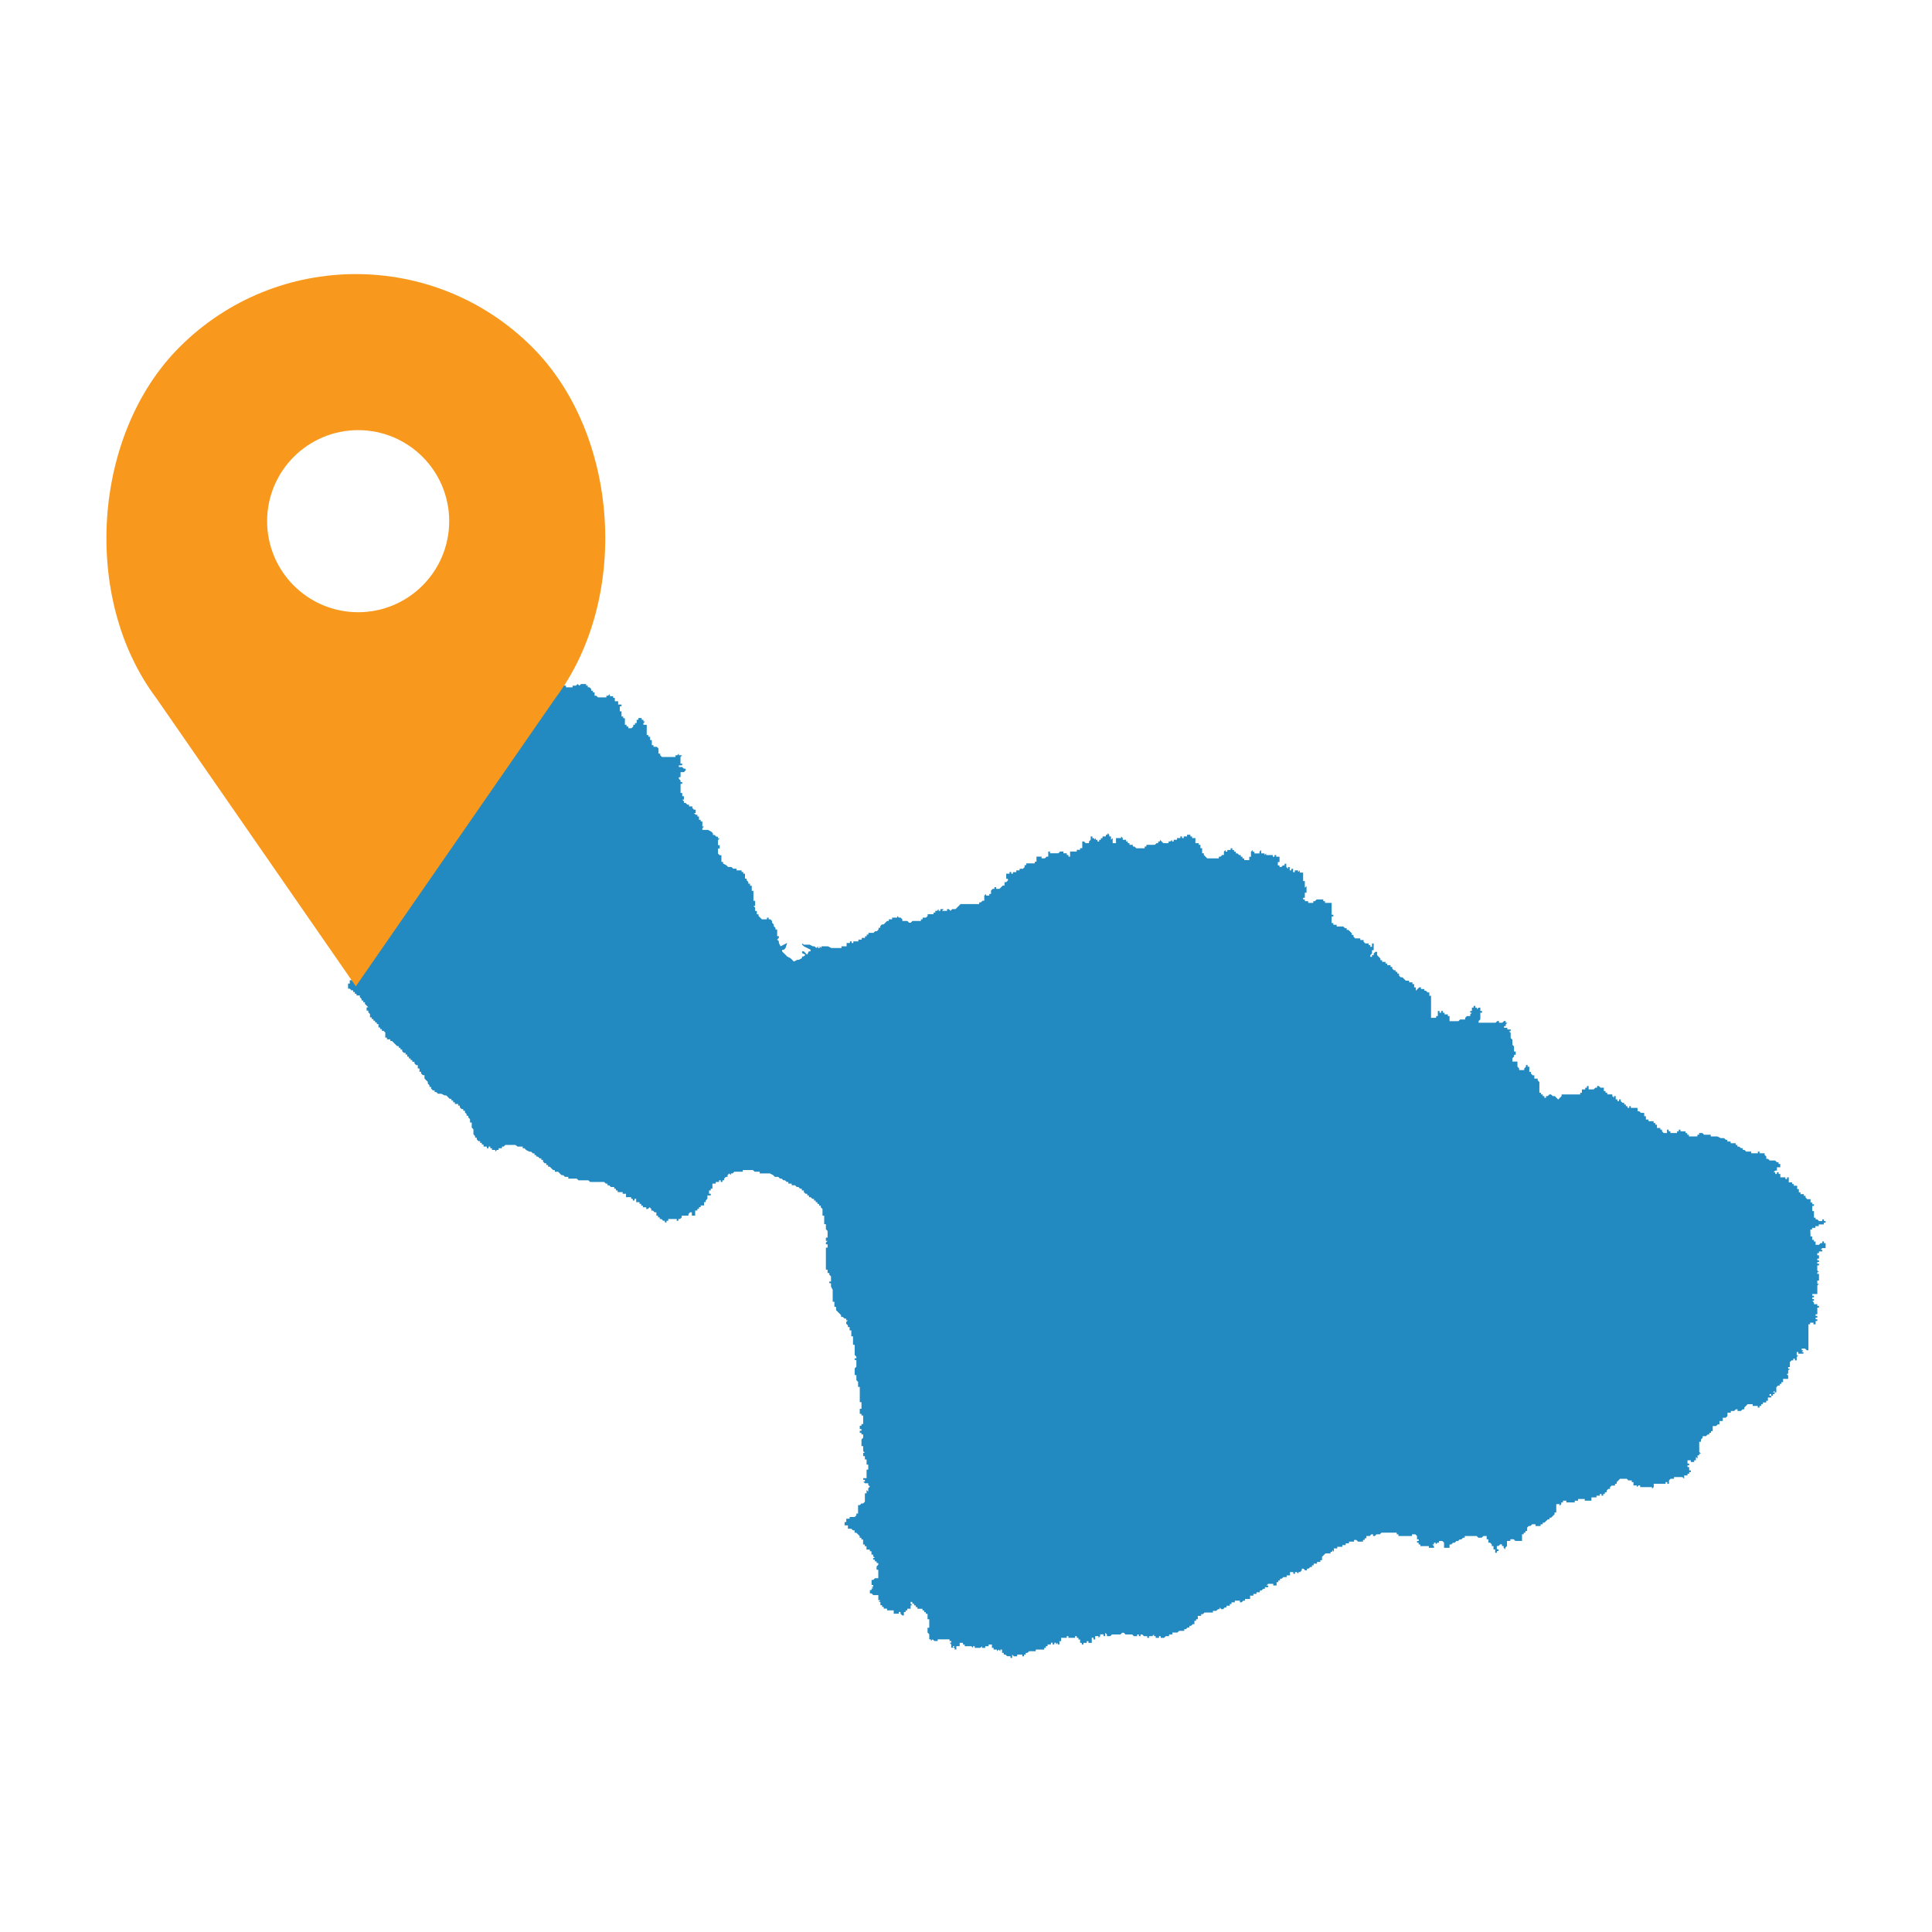
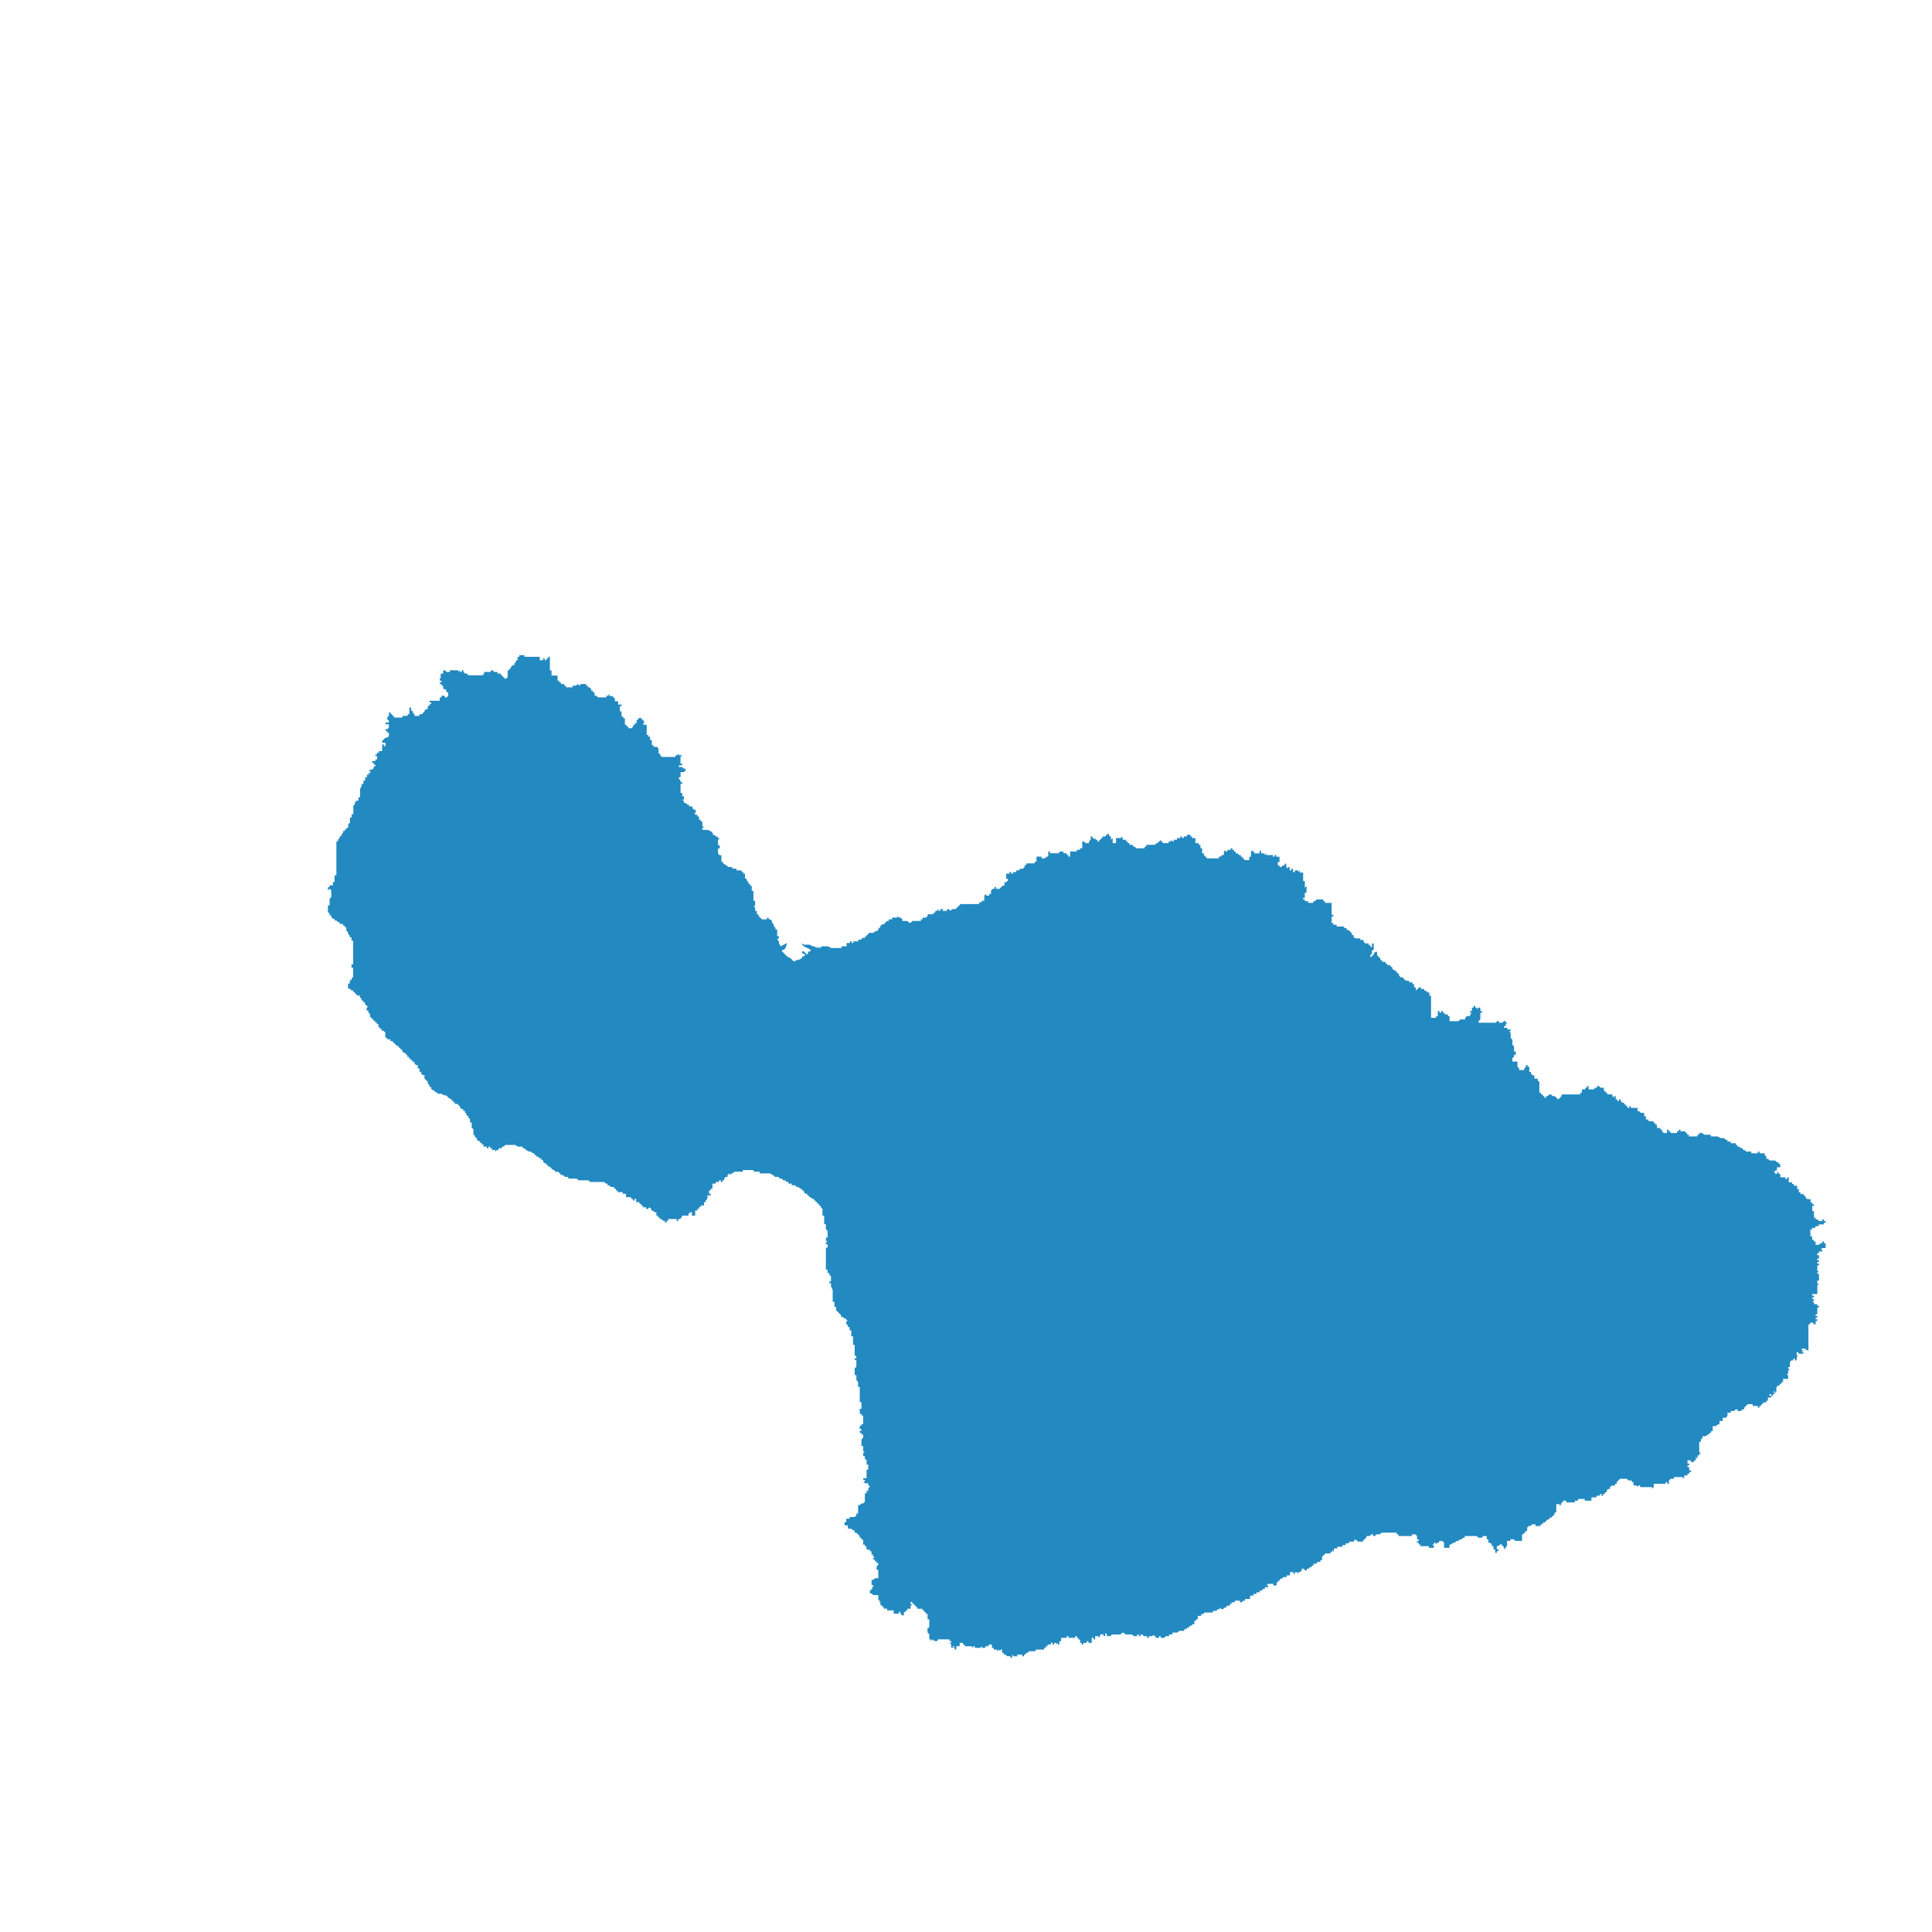
<svg xmlns="http://www.w3.org/2000/svg" id="a" viewBox="0 0 500 500">
  <defs>
    <style>.b{fill:#f8991d;}.c{fill:#2289c1;}</style>
  </defs>
  <polygon class="c" points="468.96 318.2 468.96 317.77 469.82 317.77 469.82 317.32 470.69 317.32 470.69 316.88 472 316.88 472 316.44 472.47 316.44 472.47 316.01 472.03 316.01 472.03 315.57 471.61 315.57 471.61 316.01 470.75 316.01 470.31 315.57 469.88 315.57 469.88 315.14 469.45 315.14 469.45 313.42 469.01 313.42 469.01 312.09 469.45 312.09 469.45 311.65 469.01 311.65 469.01 311.21 468.57 311.21 468.57 310.35 467.71 310.35 467.27 309.92 467.27 309.48 466.83 309.48 466.83 309.04 465.97 309.04 465.97 308.59 465.54 308.59 465.54 307.73 465.1 307.73 465.1 306.87 464.23 306.87 464.23 306.43 463.8 306.43 463.8 306 462.93 306 462.93 304.69 462.49 304.69 462.49 305.13 462.06 305.13 462.06 304.69 460.75 304.69 460.75 303.83 460.31 303.83 460.31 303.38 459.87 303.38 459.87 303.83 459.43 303.83 459.43 303.38 458.99 303.38 459.43 302.95 459.87 302.95 459.87 302.09 460.73 302.09 460.73 301.23 460.29 301.23 460.29 300.79 459.85 300.79 459.41 300.34 458 300.34 457.56 299.91 457.12 299.91 457.12 299.32 456.68 298.88 456.68 298.46 455.37 298.46 455.37 298.02 454.93 298.02 454.93 298.46 453.21 298.46 453.21 298.02 451.89 298.02 451.46 297.59 451.02 297.59 451.02 297.15 450.58 297.15 450.07 296.74 449.63 296.74 449.63 296.3 449.21 296.3 449.21 295.87 447.89 295.87 447.89 295.43 447.03 295.43 447.03 294.98 446.63 294.98 446.19 294.55 445.33 294.55 444.47 294.11 442.74 294.11 442.74 293.67 441.02 293.67 440.58 293.23 439.72 293.23 439.72 293.67 439.28 293.67 439.28 294.11 437.09 294.11 437.09 293.67 436.65 293.67 436.65 293.23 436.22 293.23 436.22 292.8 434.9 292.8 434.9 292.36 434.46 292.36 434.46 292.8 434.02 292.8 434.02 293.23 432.3 293.23 432.3 292.8 431.86 292.8 431.86 292.36 431.42 292.36 431.42 293.23 430.56 293.23 430.12 292.78 430.12 292.35 429.68 292.35 429.68 291.92 428.82 291.92 428.82 291.06 428.39 291.06 428.39 290.62 427.95 290.62 427.95 290.17 426.63 290.17 426.63 289.74 425.96 289.74 425.96 288.88 425.52 288.88 425.52 288.01 424.66 288.01 424.22 287.58 423.79 287.58 423.79 286.72 422.06 286.72 422.06 286.28 421.65 286.28 421.65 286.72 421.21 286.72 421.21 286.28 420.77 286.28 420.77 285.84 420.33 285.84 420.33 285.4 419.89 285.4 419.45 284.97 419.45 284.52 419.02 284.52 419.02 284.97 418.58 284.97 418.58 284.52 418.14 284.52 418.14 283.66 417.7 283.66 417.7 284.1 417.27 283.66 417.27 283.23 415.95 283.23 415.95 282.79 415.51 282.79 415.51 282.36 415.07 282.36 415.07 281.49 414.21 281.49 413.77 281.05 413.33 281.05 413.33 281.49 412.89 281.49 412.45 281.93 411.13 281.93 411.13 281.06 410.69 281.06 410.69 281.5 410.26 281.5 410.26 281.95 409.4 281.95 409.4 282.81 408.96 282.81 408.96 283.24 404.14 283.24 404.14 283.67 403.7 284.11 403.26 284.56 402.82 284.11 402.38 283.67 401.84 283.67 401.4 283.24 400.98 283.24 400.55 283.67 400.12 283.67 400.12 284.11 399.68 284.11 399.68 283.67 399.26 283.67 399.26 283.24 398.82 283.24 398.82 282.81 398.39 282.81 398.39 280.04 397.95 279.59 397.95 279.15 397.09 279.15 397.09 278.29 396.65 278.29 396.22 277.86 396.22 277.41 395.78 277.41 395.78 276.07 395.34 276.07 395.34 275.63 394.91 275.63 394.91 276.07 394.47 276.52 394.47 276.93 393.15 276.93 393.15 276.49 392.71 276.06 392.71 274.74 391.4 274.74 391.4 273.88 391.83 273.44 391.83 272.99 392.27 272.99 392.27 272.13 391.83 272.13 391.83 270.81 391.4 270.38 391.4 269.07 390.96 268.63 390.96 267.31 390.52 266.88 390.96 266.88 390.96 266.43 390.1 266.43 390.1 265.99 389.24 265.99 389.24 265.56 389.68 265.56 389.68 265.11 390.12 264.68 389.68 264.68 389.68 264.24 389.24 264.24 388.8 264.68 387.94 264.68 387.94 264.24 387.5 264.24 387.07 264.68 382.67 264.68 382.67 264.24 383.11 263.81 383.11 262.09 383.55 262.09 383.55 261.64 383.11 261.64 383.11 260.78 382.67 260.78 382.24 261.23 382.24 260.78 381.8 260.78 381.8 260.34 381.37 260.34 381.37 260.78 380.93 260.78 380.93 261.64 380.49 261.64 380.49 262.09 380.93 262.09 380.49 262.52 380.49 262.96 379.63 262.96 379.19 263.41 379.19 263.84 377.88 263.84 377.44 264.28 375.14 264.28 375.14 262.96 374.7 262.96 374.7 262.52 373.84 262.52 373.84 262.09 373.41 262.09 373.41 261.64 372.98 261.64 372.98 262.09 372.54 262.09 372.54 261.64 372.11 261.64 372.11 262.96 371.67 262.96 371.67 263.41 370.35 263.41 370.35 257.7 369.91 257.7 369.91 256.84 369.47 256.84 369.03 256.4 368.6 256.4 368.6 255.96 367.74 255.96 367.74 255.52 367.3 255.52 366.86 255.96 366.42 256.4 366.42 255.54 365.98 255.54 365.98 254.68 365.54 254.68 365.54 254.23 364.68 254.23 364.68 253.8 363.82 253.8 363.38 253.36 362.94 252.92 362.5 252.92 362.06 252.48 362.06 251.95 361.62 251.95 361.62 251.51 361.18 251.51 361.18 251.09 360.74 251.09 360.31 250.66 360.31 250.23 359.87 250.23 359.87 249.79 359 249.79 359 249.37 358.57 249.37 358.57 248.93 357.7 248.93 357.7 248.51 357.26 248.51 357.26 248.07 356.83 247.64 356.39 247.2 356.39 246.33 355.95 246.33 355.51 246.77 355.51 247.2 355.07 247.2 355.07 247.64 354.64 247.64 354.64 247.2 355.07 246.77 355.07 245.9 355.51 245.9 355.51 244.18 355.07 244.18 355.07 245.04 354.64 245.04 354.64 244.59 354.2 244.59 354.2 244.16 353.34 244.16 352.9 243.72 352.9 243.28 352.04 243.28 352.04 242.85 350.72 242.85 350.29 242.41 350.29 241.96 349.85 241.96 349.85 241.53 349.41 241.1 348.97 240.66 348.53 240.66 348.53 240.21 348.09 240.21 347.65 239.78 345.93 239.78 345.93 239.34 345.07 239.34 345.07 238.89 344.63 238.89 344.63 237.17 345.07 237.17 345.07 236.73 344.63 236.73 344.63 233.66 342.91 233.66 342.91 233.22 342.47 233.22 342.47 232.78 340.74 232.78 340.31 233.22 339.87 233.22 339.87 233.66 338.55 233.66 338.55 233.22 337.69 233.22 337.69 232.78 337.25 232.78 337.25 232.35 337.69 232.35 337.69 231.03 338.13 231.03 338.13 229.31 337.69 229.75 337.69 228.03 337.25 228.03 337.25 225.83 336.39 225.83 336.39 225.25 335.95 225.7 335.95 225.25 335.09 225.25 335.09 225.7 334.65 225.7 334.65 224.84 334.21 224.84 334.21 225.25 333.77 225.25 333.77 224.39 333.33 224.39 333.33 224.84 332.89 224.39 332.89 223.53 332.45 223.53 332.45 223.97 332.01 223.97 331.58 224.4 331.14 224.4 331.14 223.97 330.7 223.97 330.7 223.11 331.14 223.11 331.14 221.72 330.28 221.72 330.28 221.29 329.84 221.29 329.84 221.72 329.4 221.72 329.4 221.29 327.68 221.29 327.68 220.85 327.25 221.29 327.25 220.85 326.39 220.85 326.39 219.99 325.95 220.43 325.95 220.86 324.63 220.86 324.63 220.43 324.19 220.43 324.19 219.99 323.75 220.43 323.75 221.74 323.31 221.74 323.31 222.6 322 222.6 322 222.17 321.56 222.17 321.56 221.72 321.12 221.72 321.12 221.29 320.68 221.29 320.24 220.85 319.81 220.85 319.81 220.4 319.37 220.4 319.37 219.97 318.93 219.97 318.93 219.53 318.49 219.53 318.49 219.97 317.63 219.97 317.63 220.4 317.19 220.4 317.19 219.97 316.75 220.4 316.75 221.26 316.31 221.26 315.87 221.71 315.43 221.71 315.43 222.15 312.43 222.15 311.99 221.71 311.55 221.26 311.55 220.83 311.11 220.83 311.11 219.5 310.67 219.5 310.67 218.64 310.24 218.64 310.24 218.21 309.37 218.21 309.37 216.89 308.51 216.89 308.51 216.46 308.07 216.46 308.07 216.02 307.21 216.02 307.21 216.46 306.35 216.46 306.35 216.89 305.91 216.89 305.91 216.46 305.47 216.46 305.47 216.89 304.61 216.89 304.61 217.33 303.75 217.33 303.75 217.78 303.31 217.78 303.31 217.33 302.87 217.78 302.43 217.78 302.43 218.21 301.06 218.21 300.62 217.78 300.18 217.33 300.18 217.78 299.74 217.78 299.74 218.21 299.31 218.21 298.87 218.64 296.68 218.64 296.68 219.08 296.24 219.08 296.24 219.53 294.05 219.53 293.61 219.08 293.17 219.08 293.17 218.64 292.31 218.64 292.31 218.21 291.87 218.21 291.87 217.78 291.43 217.78 291.43 217.33 290.57 217.33 290.57 216.89 290.14 216.46 290.14 216.89 288.82 216.89 288.82 218.21 287.96 218.21 287.96 216.89 287.52 217.33 287.52 216.47 287.08 216.47 287.08 216.03 286.64 215.6 286.64 216.03 286.2 216.03 286.2 216.47 285.34 216.47 285.34 216.92 284.9 216.92 284.9 217.35 284.46 217.35 284.46 217.79 284.03 217.79 284.03 217.35 283.59 217.35 283.59 216.92 283.22 217.28 283.15 216.92 282.71 216.92 282.71 216.47 282.27 216.47 282.27 217.33 281.83 217.78 281.83 218.21 280.97 218.21 280.53 217.78 280.09 217.78 280.09 219.5 279.53 219.5 279.53 219.93 278.67 219.93 278.67 220.37 276.94 220.37 276.94 221.69 276.51 221.69 276.51 221.26 276.08 221.26 276.08 220.82 275.22 220.82 275.22 220.37 274.36 220.37 273.92 220.82 271.73 220.82 271.73 220.37 271.29 220.37 271.29 221.69 270.86 221.69 270.42 222.14 269.55 222.14 269.55 221.69 268.24 221.69 268.24 223.01 267.8 223.01 267.8 223.44 265.61 223.44 265.61 223.89 265.17 223.89 265.17 224.39 264.73 224.84 263.87 224.84 263.87 225.25 263.01 225.25 263.01 225.7 262.15 225.7 262.15 226.11 261.71 226.11 261.71 225.67 261.27 225.67 261.27 226.11 260.41 226.11 260.41 227.43 260.85 227.43 260.85 227.86 260.41 228.31 259.97 228.31 259.97 229.17 259.53 229.17 259.09 229.6 258.65 230.04 257.79 230.04 257.79 229.6 257.35 229.6 257.35 230.04 256.91 230.04 256.47 230.49 256.47 231.35 256.03 231.35 256.03 231.78 255.17 231.78 255.17 231.35 254.73 231.78 254.73 233.1 254.29 233.1 253.85 233.54 253.42 233.54 253.42 233.97 248.6 233.97 248.16 234.41 247.72 234.85 247.28 235.28 246.42 235.28 245.98 235.73 245.54 235.28 245.1 235.28 245.1 235.73 243.79 235.73 244.23 235.28 243.37 235.28 243.37 235.73 242.93 235.73 242.93 235.28 242.49 235.73 242.05 235.73 242.05 236.17 241.61 236.17 241.61 236.6 240.08 236.6 240.08 237.05 239.64 237.48 238.78 237.48 238.78 237.92 238.34 237.92 238.34 238.35 236.14 238.35 235.7 238.8 235.26 238.8 234.83 238.35 233.52 238.35 233.52 237.92 233.08 237.48 232.64 237.48 232.2 237.05 232.2 237.48 230.88 237.48 230.88 237.92 230.02 237.92 230.02 238.35 229.57 238.35 229.13 238.8 228.69 239.24 228.25 239.24 227.81 239.67 227.81 240.11 227.37 240.11 227.37 240.55 226.94 240.99 226.5 240.99 226.06 241.42 224.75 241.42 224.75 241.86 224.31 241.86 224.31 242.3 223.87 242.3 223.87 242.73 223.01 242.73 223.01 243.17 222.15 243.17 222.15 243.62 220.84 243.62 220.84 244.05 220.4 244.05 220.4 243.62 219.96 243.62 219.96 244.05 219.1 244.05 219.1 244.91 217.78 244.91 217.78 245.35 215.15 245.35 214.29 244.91 212.57 244.91 212.57 245.35 212.13 244.91 212.13 245.35 211.7 245.35 211.7 244.91 211.26 245.35 210.82 244.91 210.38 244.91 209.52 244.48 208.04 244.48 207.6 244.16 207.6 244.48 208.04 244.91 209.76 245.77 209.76 246.21 209.32 246.21 208.88 247.08 208.02 246.21 207.58 246.21 207.58 246.64 208.44 247.09 208 247.53 207.56 247.53 207.56 247.96 206.7 248.41 206.32 248.41 205.45 248.85 204.59 247.99 203.73 247.55 203.29 247.1 202.85 246.67 202.42 246.24 202.42 245.8 202.85 245.8 203.29 245.35 203.73 244.03 202.01 244.9 201.57 244.03 201.57 243.6 201.13 243.16 201.57 242.72 201.57 242.28 201.13 242.28 201.13 240.55 200.69 240.55 200.69 240.12 200.25 239.68 200.25 239.24 199.81 238.81 199.81 238.37 199.37 237.92 198.93 237.92 198.93 237.49 198.49 237.49 198.49 237.92 197.18 237.92 196.75 237.49 196.31 237.06 196.31 236.62 195.87 236.62 195.87 235.76 195.43 235.76 195.43 234.9 194.99 234.45 195.43 234.45 195.43 233.13 194.99 233.13 194.99 230.55 194.55 230.55 194.55 229.23 194.11 229.23 194.11 228.69 193.67 228.69 193.67 228.26 193.24 227.82 193.24 227.39 192.8 227.39 192.8 226.11 192.36 226.11 192.36 225.67 191.92 225.67 191.92 225.25 190.6 225.25 190.6 224.81 189.74 224.81 189.3 224.38 188.44 224.38 188 223.94 187.14 223.49 187.14 223.06 186.7 223.06 186.7 221.34 186.26 221.34 185.82 220.91 185.82 219.59 186.26 219.59 186.26 218.73 185.82 218.73 185.82 217.41 186.26 216.98 185.82 216.98 185.82 216.54 185.38 216.54 184.95 216.09 184.51 216.09 184.51 215.66 184.08 215.22 183.21 214.78 181.77 214.78 181.77 214.34 182.21 213.91 181.77 213.91 181.77 212.59 181.34 212.59 181.34 212.16 180.9 212.16 180.9 211.3 180.48 211.3 180.48 210.85 180.04 210.85 179.6 210.41 180.04 210.41 180.04 209.55 179.61 209.55 179.18 209.12 179.18 208.69 178.32 208.69 178.32 208.24 177.88 208.24 177.44 207.8 177 207.8 177 207.37 176.56 206.93 177 206.93 177 206.07 176.56 206.07 176.56 205.21 176.13 205.21 176.13 202.85 176.56 202.85 176.56 202.41 176.13 202.41 176.13 201.99 175.69 201.55 175.69 201.13 176.13 201.13 176.13 199.83 176.99 199.83 177.43 199.39 177.43 198.94 176.99 198.94 176.55 198.51 175.69 198.51 175.69 198.07 176.55 198.07 176.55 197.63 176.11 197.63 176.11 195.9 176.55 195.47 175.69 195.47 175.69 195.04 175.25 195.47 174.82 195.47 174.82 195.9 171.3 195.9 170.86 195.47 170.86 195.04 170.42 195.04 170.42 193.72 169.99 193.28 169.13 193.28 169.13 192.85 168.69 192.85 168.69 191.53 168.25 191.53 168.25 190.67 167.81 190.67 167.81 190.22 167.37 190.22 167.37 187.58 166.51 187.58 166.51 187.15 166.95 186.71 166.51 186.71 166.51 186.28 166.07 186.28 166.07 185.83 165.21 185.83 165.21 186.28 164.77 186.28 164.77 187.14 164.33 187.14 164.33 187.58 163.89 187.58 163.89 188.01 163.45 188.46 162.59 188.46 162.59 188.01 162.15 188.01 162.15 187.58 161.72 187.58 161.72 185.86 161.28 185.86 161.28 185.42 160.85 185.42 160.85 184.09 160.41 184.09 160.41 182.78 160.85 182.78 160.85 182.34 159.98 182.34 159.98 181.48 159.12 181.48 159.12 180.61 158.68 180.61 158.68 180.18 157.82 180.18 157.82 179.61 157.38 180.05 156.94 180.05 156.94 180.48 154.76 180.48 154.32 180.05 153.88 180.05 153.88 179.18 153.44 179.18 153.44 178.75 153 178.75 153 178.3 152.56 177.87 152.12 177.87 152.12 177.42 151.69 177.42 151.69 177.02 150.37 177.02 149.93 177.45 149.49 177.02 149.05 177.45 148.19 177.45 148.19 177.88 146.47 177.88 146.47 177.44 146.03 177.44 146.03 177.02 145.17 177.02 145.17 176.57 144.73 176.57 144.73 176.16 144.29 176.16 144.29 174.83 142.74 174.83 142.74 173.49 142.31 173.49 142.31 169.98 141.87 169.98 141.87 170.42 141.43 170.42 141.43 170.86 140.99 170.86 140.99 170.42 140.55 170.42 140.55 170.86 139.69 170.86 139.69 169.99 135.73 169.99 135.73 169.56 134.41 169.56 134.41 169.99 133.96 169.99 133.96 170.86 133.53 170.86 133.53 171.3 133.1 171.74 133.1 172.17 132.66 172.17 132.22 172.6 132.22 173.05 131.78 173.05 131.78 173.49 131.38 173.49 131.38 175.21 130.94 175.64 130.5 175.64 130.5 175.21 130.06 175.21 130.06 174.77 129.62 174.77 129.62 174.33 128.76 174.33 128.76 173.9 127.9 173.9 127.46 173.46 127.02 173.46 127.02 173.9 125.3 173.9 125.3 174.33 124.86 174.77 121.26 174.77 120.82 174.33 120.38 174.33 119.94 173.9 119.94 173.46 119.51 173.46 119.51 173.9 119.07 173.9 119.07 173.46 118.63 173.9 118.63 173.46 116.43 173.46 116.43 173.9 115.57 173.9 115.13 173.46 114.7 173.46 114.7 174.32 114.26 174.32 113.82 174.76 114.26 174.76 113.82 175.19 114.26 175.19 113.82 175.64 113.82 176.16 114.26 176.16 114.26 176.6 113.81 176.6 113.81 177.02 114.25 177.02 114.25 177.45 114.69 177.45 114.69 178.31 115.12 178.31 115.56 178.75 115.56 179.18 116 179.18 116 180.05 115.56 180.49 115.12 180.49 115.12 180.05 114.26 180.05 114.26 180.49 113.81 180.49 113.81 181.36 111.17 181.36 111.17 181.79 111.61 181.79 111.61 182.23 111.17 182.23 111.17 182.66 110.71 182.66 110.71 183.52 110.27 183.52 109.84 183.96 109.84 184.4 109.4 184.4 109.4 184.83 108.54 184.83 108.54 185.28 107.26 185.28 107.26 184.83 106.82 184.4 106.82 183.96 106.38 183.96 106.38 183.1 105.94 183.1 105.94 184.83 105.51 184.83 105.51 185.26 104.16 185.26 104.16 185.7 101.96 185.7 101.96 185.26 101.52 185.26 101.52 184.83 101.09 184.83 101.09 184.38 100.65 184.38 100.65 185.24 100.22 185.69 100.22 186.12 100.65 186.55 100.65 186.99 99.79 186.99 99.79 187.44 100.65 187.44 100.65 188.3 100.22 188.73 99.78 188.73 99.78 189.18 100.22 189.18 100.22 189.62 100.65 189.62 100.65 190.48 100.22 190.91 99.78 190.91 99.34 191.34 98.9 191.79 98.9 192.23 99.76 192.23 99.76 193.09 99.34 193.09 99.34 192.65 98.9 192.65 98.9 194.37 98.04 194.37 98.04 194.8 97.6 194.8 97.6 195.25 97.16 195.25 97.16 195.68 97.6 195.68 97.6 196.54 97.16 196.54 97.16 196.98 96.3 196.98 96.3 197.41 96.73 197.41 96.73 197.86 97.17 197.86 97.17 198.3 96.73 198.3 96.73 198.73 96.3 199.18 95.86 199.18 95.42 199.62 95.86 199.62 95.86 200.05 95.42 200.05 95.42 200.48 94.98 200.48 94.98 201.13 94.51 201.13 94.51 201.99 94.07 201.99 94.07 202.85 93.63 202.85 93.63 203.3 93.2 204.16 93.2 206.34 92.76 206.34 92.76 207.2 92.32 207.2 91.88 207.64 91.88 208.09 91.45 208.52 91.45 210.71 91.01 210.71 91.01 211.57 90.57 211.57 90.57 212.89 90.13 213.34 90.13 214.2 89.69 214.2 89.69 214.64 89.25 214.64 89.25 215.07 88.81 215.07 88.81 215.52 88.37 215.96 88.37 216.39 87.93 216.39 87.93 216.83 87.49 217.27 87.49 217.7 87.06 217.7 87.06 226.54 86.59 226.54 86.59 228.26 86.15 228.26 86.15 229.12 85.29 229.12 85.29 229.57 84.87 229.57 84.87 230.43 85.31 229.99 85.74 230.43 85.74 232.16 85.31 232.59 85.31 234.31 84.87 234.31 84.87 236.03 85.31 236.46 85.31 236.9 85.73 236.9 85.73 237.33 86.17 237.78 86.59 237.78 86.59 238.21 87.03 238.21 87.46 238.65 87.9 238.65 87.9 239.1 88.76 239.1 88.76 239.53 89.2 239.53 89.2 239.97 89.64 239.97 89.64 240.83 90.08 241.28 90.08 241.71 90.52 242.15 90.52 242.58 90.96 242.58 90.96 243.44 91.4 243.44 91.4 249.58 90.96 249.58 90.96 250.44 91.4 250.44 91.4 252.81 90.96 253.26 90.96 253.69 90.52 253.69 90.52 254.55 90.08 254.55 90.08 255.87 90.52 255.87 90.96 256.3 91.4 256.3 91.4 256.74 91.83 256.74 91.83 257.19 92.27 257.19 92.27 257.62 93.13 257.62 93.13 258.06 93.57 258.51 93.57 258.94 94.01 258.94 94.01 259.38 94.44 259.38 94.44 259.82 94.88 260.25 95.32 260.69 94.88 260.69 94.88 261.55 95.32 261.55 95.32 261.99 95.76 262.43 95.76 263.29 96.2 263.29 96.2 263.73 96.63 263.73 96.63 264.16 97.07 264.16 97.07 264.61 97.51 264.61 97.51 265.04 97.95 265.04 97.95 265.9 98.39 265.9 98.39 266.34 98.83 266.34 98.83 266.77 99.27 266.77 99.71 267.22 99.71 268.53 100.15 268.53 100.15 268.98 101.01 268.98 101.01 269.41 101.45 269.41 101.89 269.84 102.33 270.28 102.77 270.73 103.2 270.73 103.2 271.16 103.64 271.16 103.64 271.6 104.08 271.6 104.08 272.05 104.52 272.48 104.96 272.48 104.96 272.92 105.4 272.92 105.4 273.48 105.83 273.48 105.83 273.93 106.27 273.93 106.27 274.36 106.71 274.36 106.71 274.79 107.26 274.79 107.26 275.21 107.7 275.65 108.12 275.65 108.12 276.52 108.56 276.52 108.56 277.38 108.98 277.38 108.98 277.81 109.42 278.25 109.85 278.25 109.85 279.11 110.28 279.56 110.72 279.99 110.72 280.43 111.15 280.87 111.15 281.3 111.59 281.3 111.59 281.74 112.03 282.19 112.47 282.19 112.47 282.63 112.91 282.63 113.35 283.06 114.21 283.06 115.07 283.49 115.51 283.49 115.95 283.94 116.39 284.38 116.83 284.38 116.83 284.81 117.27 284.81 117.27 285.26 117.71 285.26 117.71 285.7 118.57 285.7 118.57 286.13 119.01 286.13 119.01 286.58 119.45 287.02 119.88 287.02 119.88 287.45 120.32 287.45 120.32 287.88 120.76 288.32 120.76 288.76 121.2 288.76 121.2 289.19 121.64 289.63 121.64 290.5 122.08 290.5 122.08 291.81 122.52 292.26 122.52 293.56 122.95 294.01 122.95 294.44 123.39 294.44 123.39 294.88 123.83 295.33 124.26 295.33 124.26 295.77 124.7 295.77 124.7 296.2 125.14 296.2 125.14 296.74 126 296.74 126 297.17 126.44 297.17 126.44 296.74 126.88 296.74 126.88 297.17 127.32 297.17 127.32 297.6 128.18 297.6 128.18 298.05 128.61 297.6 129.05 297.6 129.05 297.16 129.91 297.16 129.91 296.74 130.35 296.74 130.79 296.3 133.38 296.3 133.96 296.74 135.28 296.74 135.28 297.17 135.72 297.17 136.16 297.62 137.02 298.05 137.46 298.05 137.9 298.49 138.33 298.49 138.33 298.94 138.77 298.94 138.77 299.32 139.21 299.32 139.65 299.77 140.09 299.77 140.09 300.19 140.53 300.19 140.53 300.63 140.97 301.06 141.4 301.06 141.4 301.5 141.84 301.5 141.84 301.93 142.28 301.93 142.71 302.38 143.15 302.81 143.59 302.81 143.59 303.25 144.45 303.25 144.89 303.7 145.33 304.13 145.77 304.13 146.21 304.58 147.07 304.58 147.07 305.02 149.26 305.02 149.7 305.46 152.28 305.46 152.72 305.89 156.36 305.89 156.79 306.32 157.22 306.32 157.22 306.76 157.66 306.76 158.1 307.2 158.96 307.2 158.96 307.64 159.4 307.64 159.4 308.08 159.84 308.08 159.84 308.52 161.15 308.52 161.15 308.95 162.01 308.95 162.01 309.82 163.33 309.82 163.33 310.25 163.77 310.25 163.77 310.69 164.2 310.69 164.2 310.25 164.64 310.25 164.64 311.12 165.5 311.12 165.5 311.56 165.94 311.56 165.94 312 166.37 312 166.37 312.44 167.24 312.44 167.24 312.88 167.68 312.88 168.11 312.44 168.55 312.88 168.55 313.31 168.99 313.31 169.43 313.75 169.87 313.75 169.87 314.61 170.3 314.61 170.3 315.05 170.74 315.05 170.74 315.48 171.18 315.48 171.62 315.93 172.06 315.93 172.06 316.37 172.5 316.37 172.5 315.93 172.94 315.93 172.94 315.48 175.13 315.48 175.13 315.93 175.57 315.93 175.57 315.48 176 315.48 176.44 315.05 176.44 314.61 178.17 314.61 178.17 314.17 178.61 313.74 179.05 313.74 179.05 314.6 179.91 314.6 179.91 313.28 180.48 313.28 180.48 312.84 180.91 312.84 180.91 312.4 181.34 312.4 181.34 311.97 182.2 311.97 182.2 311.11 182.64 311.11 182.64 310.68 183.08 310.24 183.08 309.38 183.94 309.38 183.94 308.94 183.5 308.94 183.5 308.08 183.94 308.08 183.94 307.63 184.37 307.63 184.37 306.32 185.23 306.32 185.23 305.89 186.09 305.89 186.09 305.45 186.53 305.45 186.53 305.89 186.97 305.89 186.97 305.45 187.41 305.45 187.41 305.01 187.85 304.57 188.29 304.57 188.29 304.13 188.72 303.68 189.16 304.13 189.16 303.68 189.6 303.68 190.04 303.24 192.23 303.24 192.23 302.81 194.86 302.81 195.3 303.24 196.62 303.24 196.62 303.68 199.24 303.68 200.1 304.13 200.54 304.57 201.41 304.57 201.84 305.01 202.28 305.01 202.71 305.45 203.15 305.45 203.59 305.89 204.03 305.89 204.03 306.32 204.89 306.32 204.89 306.75 205.76 306.75 206.19 307.19 206.63 307.19 207.06 307.63 207.5 307.63 207.5 308.08 208.04 308.08 208.04 308.51 208.48 308.95 208.92 308.95 208.92 309.38 209.36 309.38 209.36 309.82 209.79 309.82 210.23 310.26 210.67 310.26 210.67 310.71 211.11 310.71 211.11 311.14 211.55 311.14 211.55 311.58 211.98 311.58 211.98 312.02 212.42 312.02 212.42 312.45 212.86 312.89 212.86 314.61 213.3 314.61 213.3 316.81 213.74 316.81 213.74 318.12 214.18 318.57 214.18 320.29 213.74 320.29 213.74 321.15 214.18 321.15 213.74 321.59 213.74 322.03 214.18 322.03 214.18 322.89 213.74 322.89 213.74 328.59 214.18 328.59 214.18 329.45 214.62 329.45 214.62 329.89 215.06 330.32 215.06 331.65 214.62 331.65 214.62 332.09 215.06 332.09 215.06 332.95 215.5 333.81 215.5 336.89 215.94 336.89 215.94 338.2 216.37 338.2 216.37 339.06 216.81 339.5 217.25 339.94 217.68 340.38 217.68 340.82 218.12 340.82 218.56 341.25 219 341.25 219 341.69 219.44 341.69 219 342.13 219 342.58 219.44 343.01 219.44 343.45 219.88 343.45 219.88 344.31 220.32 344.31 220.32 345.84 220.76 345.84 220.76 348.03 221.19 348.03 221.19 350.67 221.63 351.11 221.63 351.54 221.19 351.54 221.19 351.98 221.63 351.98 221.63 353.7 221.19 354.14 221.19 355.86 221.63 355.86 221.63 357.18 222.07 357.62 222.07 358.93 222.51 358.93 222.51 362.88 222.95 362.88 222.95 364.6 222.51 364.6 222.51 365.91 222.95 365.91 222.95 366.34 223.39 366.34 223.39 368.55 222.95 368.55 222.95 368.98 222.51 368.98 222.51 369.84 222.95 369.84 222.95 370.28 222.51 370.28 222.51 370.82 222.95 370.82 222.95 371.23 223.39 371.23 223.39 372.09 222.95 372.53 222.95 374.25 223.39 374.25 223.39 375.55 223.83 375.99 223.39 375.99 223.39 376.85 223.83 376.85 223.83 377.71 224.27 377.71 224.27 379.04 224.7 379.04 224.7 380.34 224.27 380.34 224.27 382.55 223.4 382.55 223.4 382.98 223.84 382.98 223.84 383.42 223.4 383.42 223.84 383.86 224.7 383.86 224.7 384.3 225.14 384.73 224.7 385.17 224.7 386.04 224.27 385.6 224.27 386.46 223.83 386.46 223.83 388.64 223.39 389.09 222.95 389.09 222.51 389.52 222.07 389.52 222.07 391.71 221.63 391.71 221.63 392.16 221.19 392.6 219.88 392.6 219.88 393.04 219.02 393.04 219.02 393.9 218.58 393.9 218.58 394.76 219.44 394.76 219.44 395.62 220.3 395.62 220.74 396.05 221.17 396.05 221.17 396.66 221.61 396.66 222.05 397.09 222.49 397.54 222.49 397.98 222.93 397.98 222.93 398.42 223.37 398.42 223.37 399.72 223.81 399.72 223.81 400.16 224.25 400.16 224.25 401.02 225.11 401.02 225.11 401.47 225.54 401.47 225.54 402.33 225.98 402.33 225.98 402.77 226.42 403.2 225.98 403.2 225.98 403.64 226.42 403.64 226.42 404.08 226.86 404.08 226.86 404.51 227.3 404.51 227.3 404.95 226.86 405.39 226.86 406.25 227.3 406.25 227.3 408.44 226.44 408.44 226 408.88 225.56 408.88 225.56 410.2 226 410.2 226 410.64 225.56 410.64 226 411.07 225.56 411.07 225.56 411.51 225.13 411.51 225.13 412.37 225.56 412.37 226 412.81 227.31 412.81 227.31 414.14 227.85 414.14 227.41 414.57 227.85 414.57 227.85 415.43 228.29 415.43 228.29 415.87 228.71 415.87 228.71 416.31 229.57 416.31 229.57 416.76 231.29 416.76 231.29 417.62 232.61 417.62 232.61 417.17 233.05 417.17 233.05 417.62 233.49 418.06 233.93 418.06 233.93 417.2 234.37 417.2 234.37 416.77 234.81 416.77 234.81 416.33 235.67 416.33 235.67 415.47 236.11 415.47 235.67 415.02 235.67 414.58 236.11 414.58 236.11 415.02 236.55 415.02 236.55 415.47 236.99 415.47 236.99 415.91 237.43 415.91 237.43 416.35 238.74 416.35 238.74 416.78 239.18 416.78 239.18 417.22 239.61 417.22 239.61 417.65 240.05 417.65 240.05 419.05 240.49 419.05 240.49 421.25 240.05 421.25 240.05 422.5 240.49 422.93 240.49 424.26 240.93 424.26 240.93 424.69 241.37 424.26 241.81 424.69 242.67 424.69 242.67 424.26 245.74 424.26 245.74 424.69 246.18 424.69 246.18 425.13 245.74 425.13 246.18 425.57 246.18 426.43 246.62 426.43 246.62 426 247.06 426 246.62 426.43 247.06 426.43 247.06 426.88 247.5 426.88 247.5 426.02 248.36 426.02 248.36 425.16 249.22 425.16 249.22 425.6 249.66 425.6 249.66 426.04 251.38 426.04 251.82 426.47 251.82 426.04 252.26 426.04 252.26 426.47 253.69 426.47 254.13 426.04 254.13 426.47 254.99 426.47 254.99 426.04 255.85 426.04 255.85 425.6 256.71 425.6 256.71 426.46 257.15 426.46 257.15 426.9 258.01 426.9 258.01 427.34 258.45 426.9 258.89 427.34 258.89 426.9 259.33 426.9 259.33 427.76 259.77 427.76 259.77 428.2 260.21 428.2 260.65 428.63 261.51 428.63 261.51 429.07 261.95 429.07 261.95 428.21 262.39 428.65 263.25 428.65 263.25 428.21 264.57 428.21 264.57 428.65 265.01 428.65 265.01 428.21 265.45 428.21 265.45 427.77 265.89 427.77 266.32 427.34 268.05 427.34 268.05 426.9 270.24 426.9 270.24 426.46 270.68 426.46 270.68 426.03 271.12 426.03 271.12 425.59 271.98 425.59 271.98 425.14 272.42 425.14 272.42 425.59 272.86 425.59 272.86 425.14 273.3 425.14 273.3 425.59 273.74 425.14 273.74 425.59 274.18 425.59 274.18 424.73 274.62 424.73 274.62 423.87 276.08 423.87 276.08 423.42 276.51 423.42 276.51 423.87 278.24 423.87 278.24 423.42 278.67 423.42 278.67 423.87 279.11 423.87 279.11 424.3 279.53 424.3 279.53 425.17 279.97 425.17 279.97 425.6 280.39 425.6 280.39 425.17 281.25 425.17 281.25 424.73 281.69 424.73 281.69 425.17 282.55 425.17 282.55 423.84 282.99 423.84 282.99 424.28 283.43 424.28 283.43 423.42 284.29 423.42 284.29 423.87 284.73 423.42 284.73 422.98 285.59 422.98 285.59 423.42 286.03 423.42 286.03 422.56 286.47 423 286.47 423.44 287.33 423.44 287.77 423 289.97 423 290.4 422.56 290.84 422.56 291.28 423 293 423 293.44 423.44 294.3 423.44 294.3 423 294.73 423 294.73 423.44 295.17 423.44 295.17 423 295.61 423 296.05 423.44 296.91 423.44 296.91 423.88 297.35 423.88 297.35 423.44 298.21 423.44 298.65 423 298.65 423.44 299.09 423.44 299.09 423.88 299.95 423.88 299.95 423.44 300.39 423.44 300.39 423.88 301.25 423.88 301.69 423.44 302.55 423.44 302.55 423 303.41 423 303.41 422.5 304.72 422.5 305.16 422.06 306.48 422.06 306.48 421.63 306.92 421.63 307.36 421.2 307.8 421.2 307.8 420.77 308.24 420.77 308.67 420.33 309.11 420.33 309.11 419.47 309.55 419.47 309.55 419.05 309.99 419.05 309.99 418.19 310.85 418.19 310.85 417.75 311.29 417.75 311.73 417.32 313.91 417.32 313.91 416.89 314.77 416.89 315.21 416.45 315.65 416.45 315.65 416.01 316.09 416.45 316.53 416.45 316.97 416.01 317.41 416.01 317.41 415.56 318.27 415.56 318.27 415.12 318.71 415.12 318.71 414.68 319.57 414.68 319.57 414.25 320.89 414.25 320.89 414.68 321.33 414.68 321.77 414.25 322.2 414.25 322.2 413.81 323.52 413.81 323.52 412.95 324.38 412.95 324.38 412.51 325.18 412.51 325.18 412.08 326.04 412.08 326.04 411.63 326.48 411.63 326.92 411.19 327.35 411.19 327.35 410.76 328.21 410.76 328.21 410.32 327.76 410.32 328.2 409.89 329.52 409.89 329.52 410.32 330.38 410.32 330.38 409.46 330.82 409.46 330.82 409.02 331.26 409.02 331.26 408.58 331.69 408.58 332.13 408.15 332.99 408.15 332.99 407.71 333.85 407.71 333.85 406.85 334.71 406.85 334.71 407.29 335.15 407.29 335.15 406.85 335.59 406.85 336.03 407.29 336.03 406.85 336.46 406.85 336.9 406.41 336.9 405.97 337.34 405.97 337.78 406.41 338.22 406.41 338.22 405.97 338.66 405.97 339.1 405.53 339.54 405.53 339.54 405.1 339.98 405.1 339.98 404.66 340.84 404.66 340.84 404.22 341.7 404.22 341.7 403.77 342.14 403.77 342.14 402.91 342.58 402.47 343.02 402.03 344.34 402.03 344.34 401.6 344.78 401.6 344.78 401.16 345.21 401.6 345.21 400.74 346.08 400.74 346.08 400.3 347.39 400.3 347.39 399.86 348.26 399.86 348.26 399.41 349.12 399.41 349.12 398.97 350.43 398.97 350.43 398.54 351.02 398.54 351.46 398.97 352.74 398.97 352.74 398.54 353.18 398.54 353.18 398.1 353.62 398.1 353.62 397.52 354.48 397.52 354.91 397.08 355.35 397.08 355.35 397.52 355.79 397.52 356.23 397.08 357.09 397.08 357.53 396.65 361.48 396.65 361.48 397.08 361.92 397.08 361.92 397.52 365.42 397.52 365.42 397.08 366.28 397.08 366.72 397.52 366.72 398.38 367.16 398.38 367.16 398.81 366.72 398.81 366.72 399.25 367.16 399.25 367.16 399.7 367.6 399.7 367.6 400.14 369.79 400.14 369.79 400.57 371.11 400.57 371.11 400.14 370.67 399.7 371.11 399.7 371.11 399.25 371.55 399.25 371.55 399.7 371.99 399.25 372.42 399.25 372.42 398.81 373.29 398.81 373.72 399.25 373.72 400.57 375.14 400.57 375.14 399.71 375.58 399.71 376.02 399.27 376.46 399.27 376.89 398.83 377.33 398.83 377.77 398.4 378.2 398.4 378.64 397.96 379.08 397.96 379.08 397.52 382.16 397.52 382.59 397.96 383.45 397.96 383.89 397.52 384.75 397.52 384.75 398.38 385.19 398.38 385.19 399.24 385.63 399.24 386.07 399.68 386.07 400.13 386.51 400.13 386.51 400.99 386.95 400.99 386.95 401.85 387.38 401.85 387.38 401.4 387.82 401.4 387.82 400.96 387.38 400.96 387.38 400.1 387.82 400.1 388.26 399.66 388.7 399.66 388.7 400.1 389.13 400.1 389.13 400.54 389.57 400.99 389.57 400.54 390.01 400.1 390.01 398.79 390.87 398.79 390.87 398.36 391.74 398.36 392.17 398.79 393.9 398.79 393.9 397.07 394.34 397.07 394.34 396.66 394.78 396.66 394.78 396.22 395.22 396.22 395.22 395.35 395.65 394.92 396.09 394.92 396.52 394.48 397.39 394.48 397.39 394.93 398.7 394.93 398.7 394.49 399.26 394.49 399.26 394.07 399.69 394.07 400.13 393.64 400.57 393.2 401 393.2 401 392.77 401.44 392.77 401.88 392.33 402.32 391.89 402.32 391.44 402.76 391.44 402.76 389.27 403.62 389.27 403.62 389.7 404.06 389.27 404.06 388.83 404.5 388.83 404.5 388.38 405.36 388.38 405.36 388.83 407.55 388.83 407.55 388.38 408.41 388.38 408.41 387.94 410.13 387.94 410.13 388.38 411.86 388.38 411.86 387.52 413.17 387.52 413.17 387.08 414.04 387.08 414.04 386.64 414.47 386.64 414.47 387.08 414.91 387.08 414.91 386.64 415.34 386.64 415.34 386.21 415.78 386.21 415.78 385.77 416.22 385.33 416.66 385.33 416.66 384.89 417.1 384.46 417.96 384.46 417.96 384.01 418.4 384.01 418.4 383.57 418.84 383.13 419.27 382.7 421 382.7 421.43 383.13 422.3 383.13 422.3 383.57 422.74 383.57 422.74 384.43 423.6 384.43 423.6 384.86 424.03 384.43 424.47 384.43 424.47 384.86 427.54 384.86 427.54 385.3 427.98 384.86 427.98 384 431.05 384 431.05 383.56 431.49 383.56 431.49 384 431.93 384 431.93 383.14 432.36 382.7 433.23 382.7 433.23 382.27 435.42 382.27 435.86 382.7 435.86 381.84 436.72 381.84 436.72 381.41 437.16 381.41 437.16 380.97 437.6 380.97 437.6 380.53 437.16 380.53 437.16 379.67 436.72 379.67 436.72 379.22 437.16 379.22 437.16 378.78 436.72 378.78 436.72 377.92 437.58 377.92 437.58 378.36 438.45 378.36 438.45 377.92 438.89 377.92 438.89 377.06 439.32 377.5 439.32 376.64 439.76 376.64 439.76 376.2 440.2 376.2 439.76 375.76 439.76 373.13 440.2 373.13 440.2 372.54 440.64 372.1 440.64 371.68 441.5 371.68 441.94 371.24 442.37 371.24 442.37 370.82 442.81 370.82 442.81 370.38 443.25 370.38 443.25 369.07 444.11 369.07 444.55 368.62 444.99 368.62 444.99 367.76 445.85 367.76 445.85 366.9 446.63 366.9 447.07 366.46 447.07 365.6 447.93 365.6 447.93 365.16 448.79 365.16 449.23 364.73 449.67 364.73 449.67 365.16 450.53 365.16 450.97 364.73 451.41 364.73 451.41 364.29 451.84 363.85 452.28 363.4 453.6 363.4 453.6 363.85 454.91 363.85 454.91 364.29 455.35 364.29 455.35 363.85 455.79 363.85 455.79 363.4 456.23 363.4 456.23 362.96 457.09 362.96 457.09 362.52 457.53 362.52 457.53 361.66 458.39 361.66 458.39 361.23 457.96 361.23 457.96 360.79 458.39 360.79 458.39 361.23 458.83 361.23 458.83 360.79 459.27 360.79 459.27 360.35 458.83 360.35 459.27 359.91 459.27 360.35 459.71 360.35 459.71 359.02 460.15 358.58 460.59 358.58 460.59 358.15 461.02 358.15 461.02 357.71 461.46 357.71 461.46 356.85 462.78 356.85 462.78 355.99 462.34 355.55 462.78 355.55 462.78 354.69 463.22 354.24 462.78 354.24 462.78 353.8 463.22 353.8 463.22 352.49 463.66 352.06 464.1 352.06 464.1 351.62 464.54 351.62 464.54 352.06 464.98 352.06 464.98 351.2 465.41 350.76 464.98 350.76 464.98 349.9 465.41 349.9 465.41 350.34 466.72 350.34 466.72 349.9 466.28 349.9 466.72 349.45 466.28 349.45 466.28 349.01 467.15 349.01 467.59 349.45 468.02 349.45 468.02 342.74 468.46 342.74 468.46 342.3 469.32 342.3 469.32 342.74 469.88 342.74 469.88 341.88 470.32 341.88 470.32 341.43 469.88 341.43 469.88 341 470.32 341 470.32 340.56 469.88 340.56 469.88 340.13 470.32 340.13 470.32 338.4 470.75 338.4 470.75 337.96 470.31 337.96 470.31 337.52 469.45 337.52 469.45 337.09 469.01 336.64 469.45 336.64 469.45 336.2 469.01 336.2 469.01 335.76 469.45 335.76 469.45 335.33 469.01 335.33 469.01 334.89 470.32 334.89 470.32 332.69 470.75 332.26 470.32 332.26 470.32 331.4 470.75 331.4 470.75 329.68 470.31 329.68 470.31 329.25 470.75 329.25 470.31 328.81 470.31 327.48 470.75 327.48 470.75 327.04 470.31 327.04 470.31 326.61 470.75 326.61 470.75 326.17 470.31 326.17 470.31 325.73 470.75 325.73 470.75 324.87 470.31 324.87 470.31 324.3 470.75 324.3 470.75 323.86 471.61 323.86 471.61 323.44 471.17 323.44 471.61 323 472.47 323 472.47 321.72 472.03 321.72 472.03 321.28 471.61 321.28 471.61 321.72 471.17 321.72 470.73 322.16 469.87 322.16 469.87 321.3 469.43 321.3 469.43 320.86 468.99 320.86 468.99 320 468.55 320 468.55 319.13 468.52 319.07 468.52 318.2 468.96 318.2" />
-   <path class="b" d="M92.09,255.26l51.65-74.59c19.37-25.83,16.57-68.27-6-90.83-25.21-25.21-66.08-25.21-91.29,0h0c-22.56,22.57-25.37,65.02-6.07,90.74l51.72,74.69Zm.6-143.94c13.01,0,23.56,10.55,23.56,23.56s-10.55,23.56-23.56,23.56-23.56-10.55-23.56-23.56c.01-13.01,10.56-23.55,23.56-23.56Z" />
</svg>